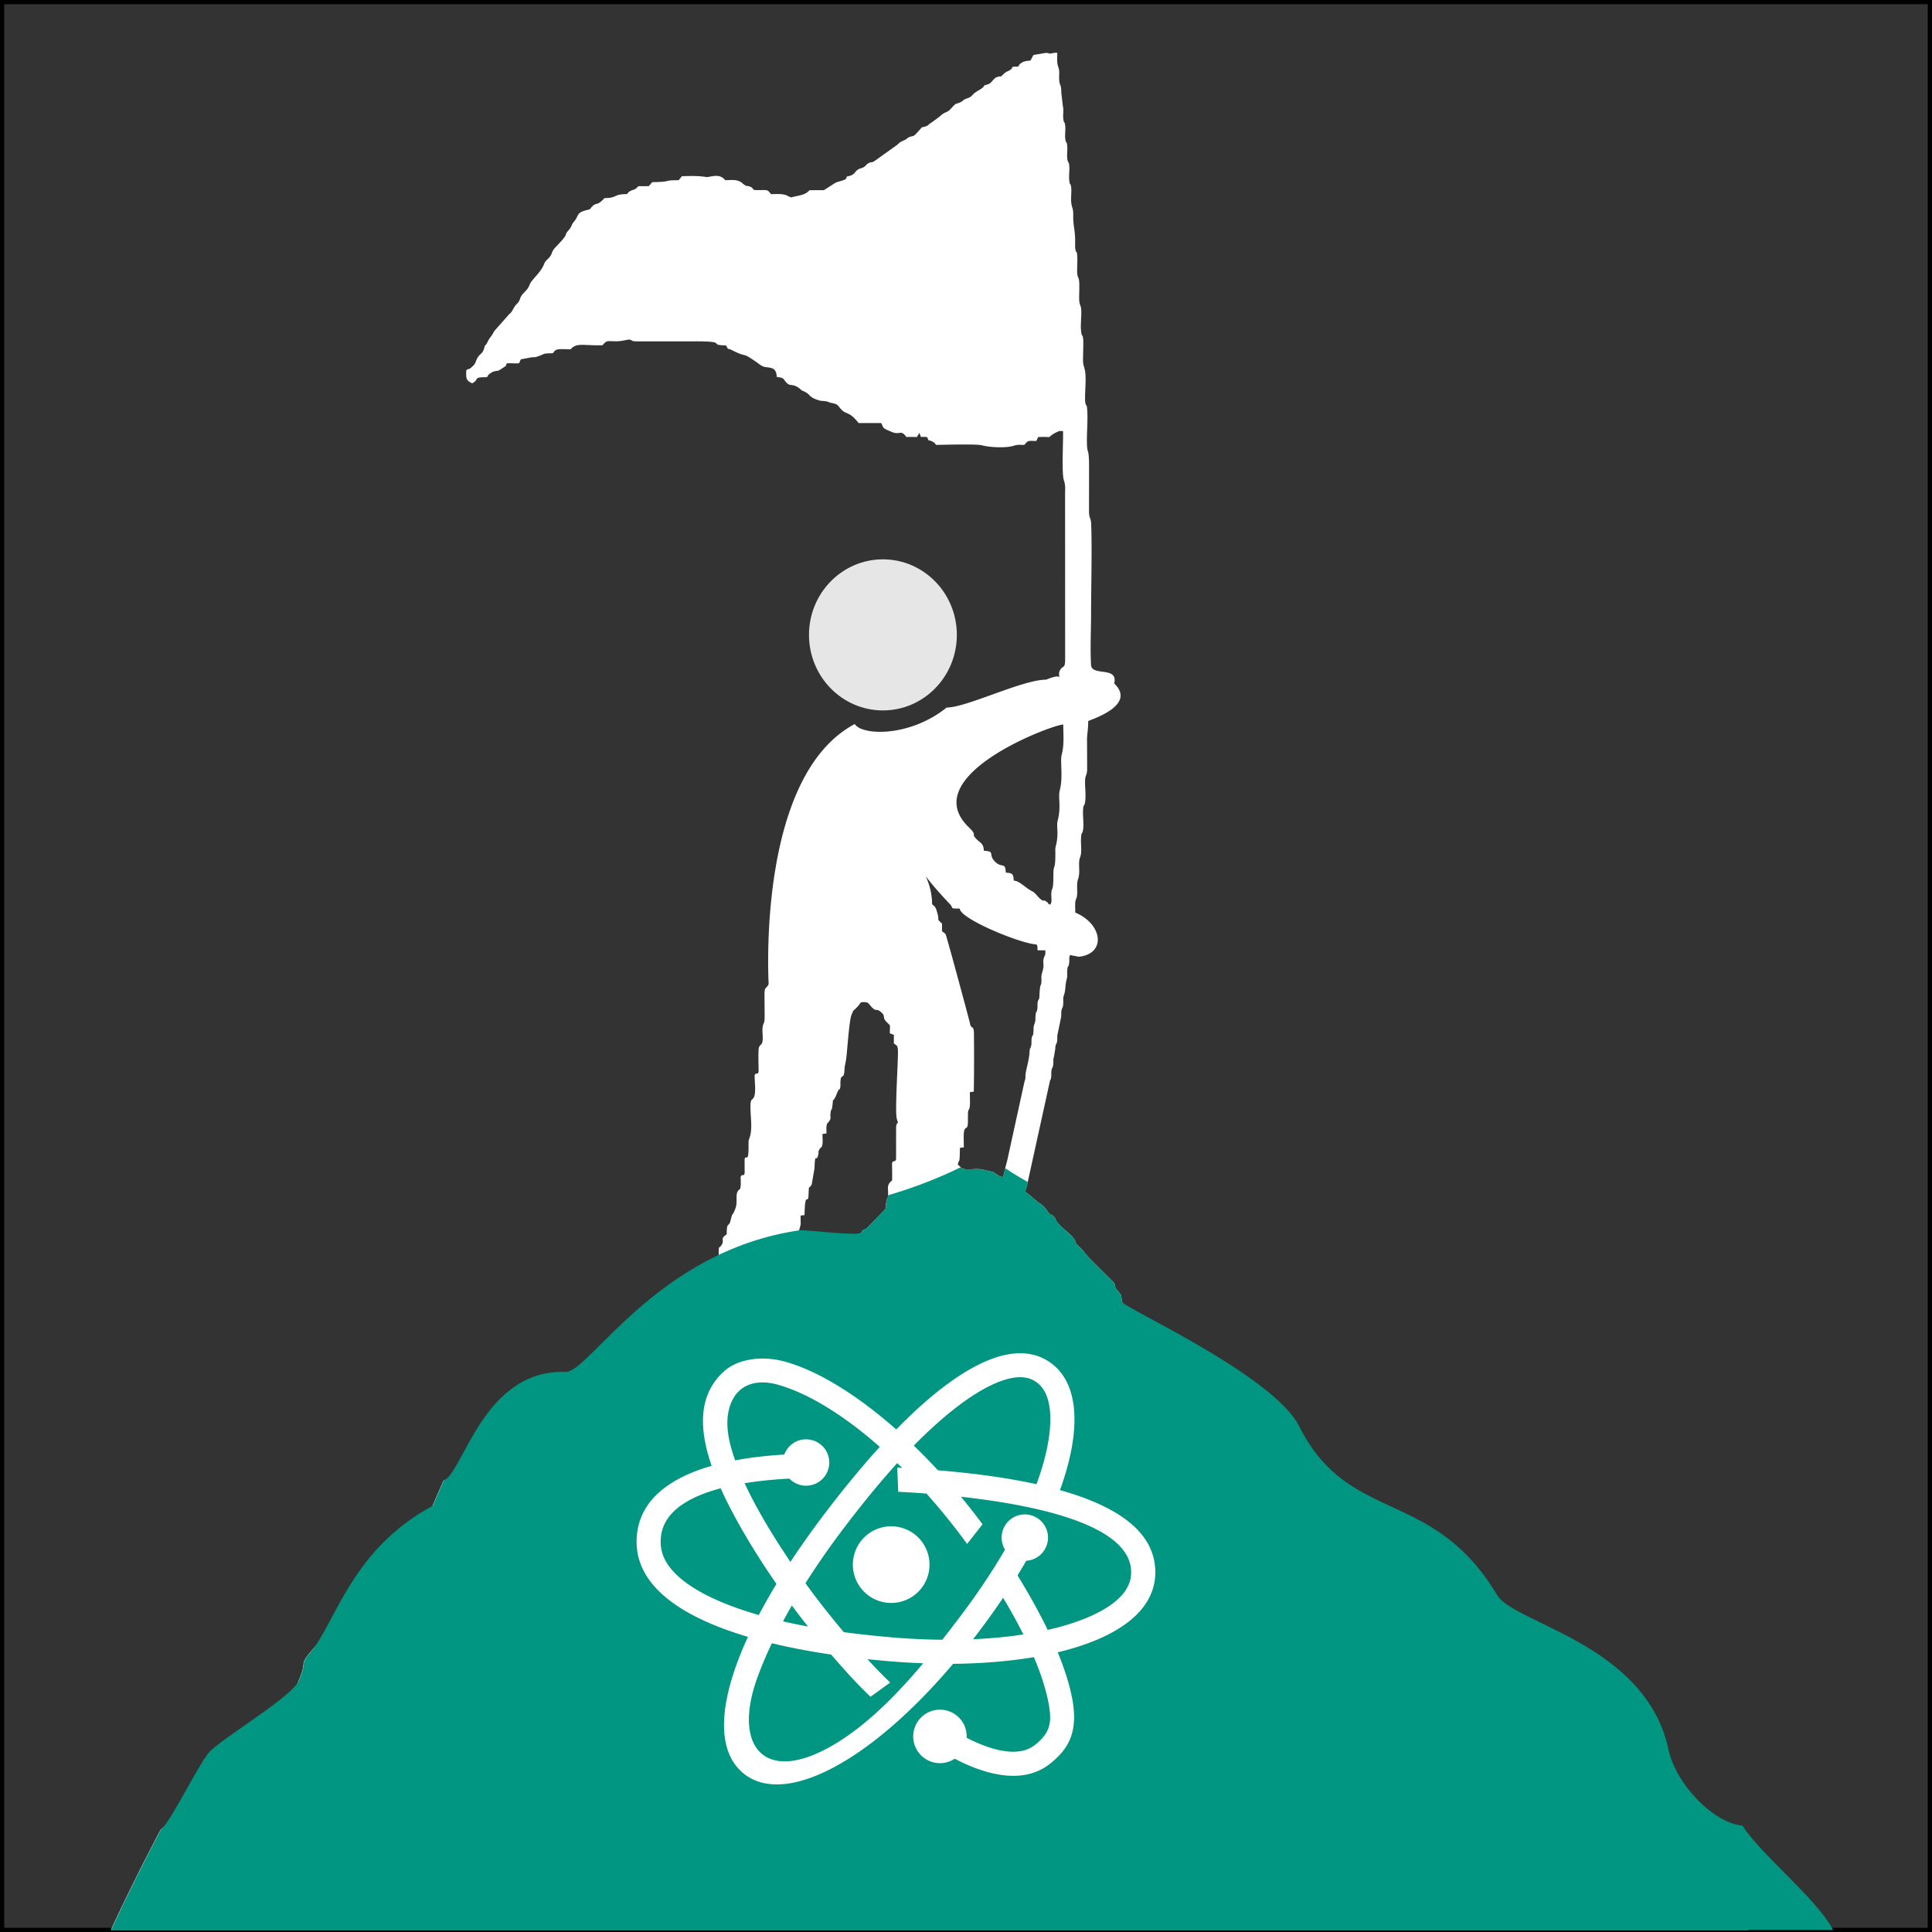
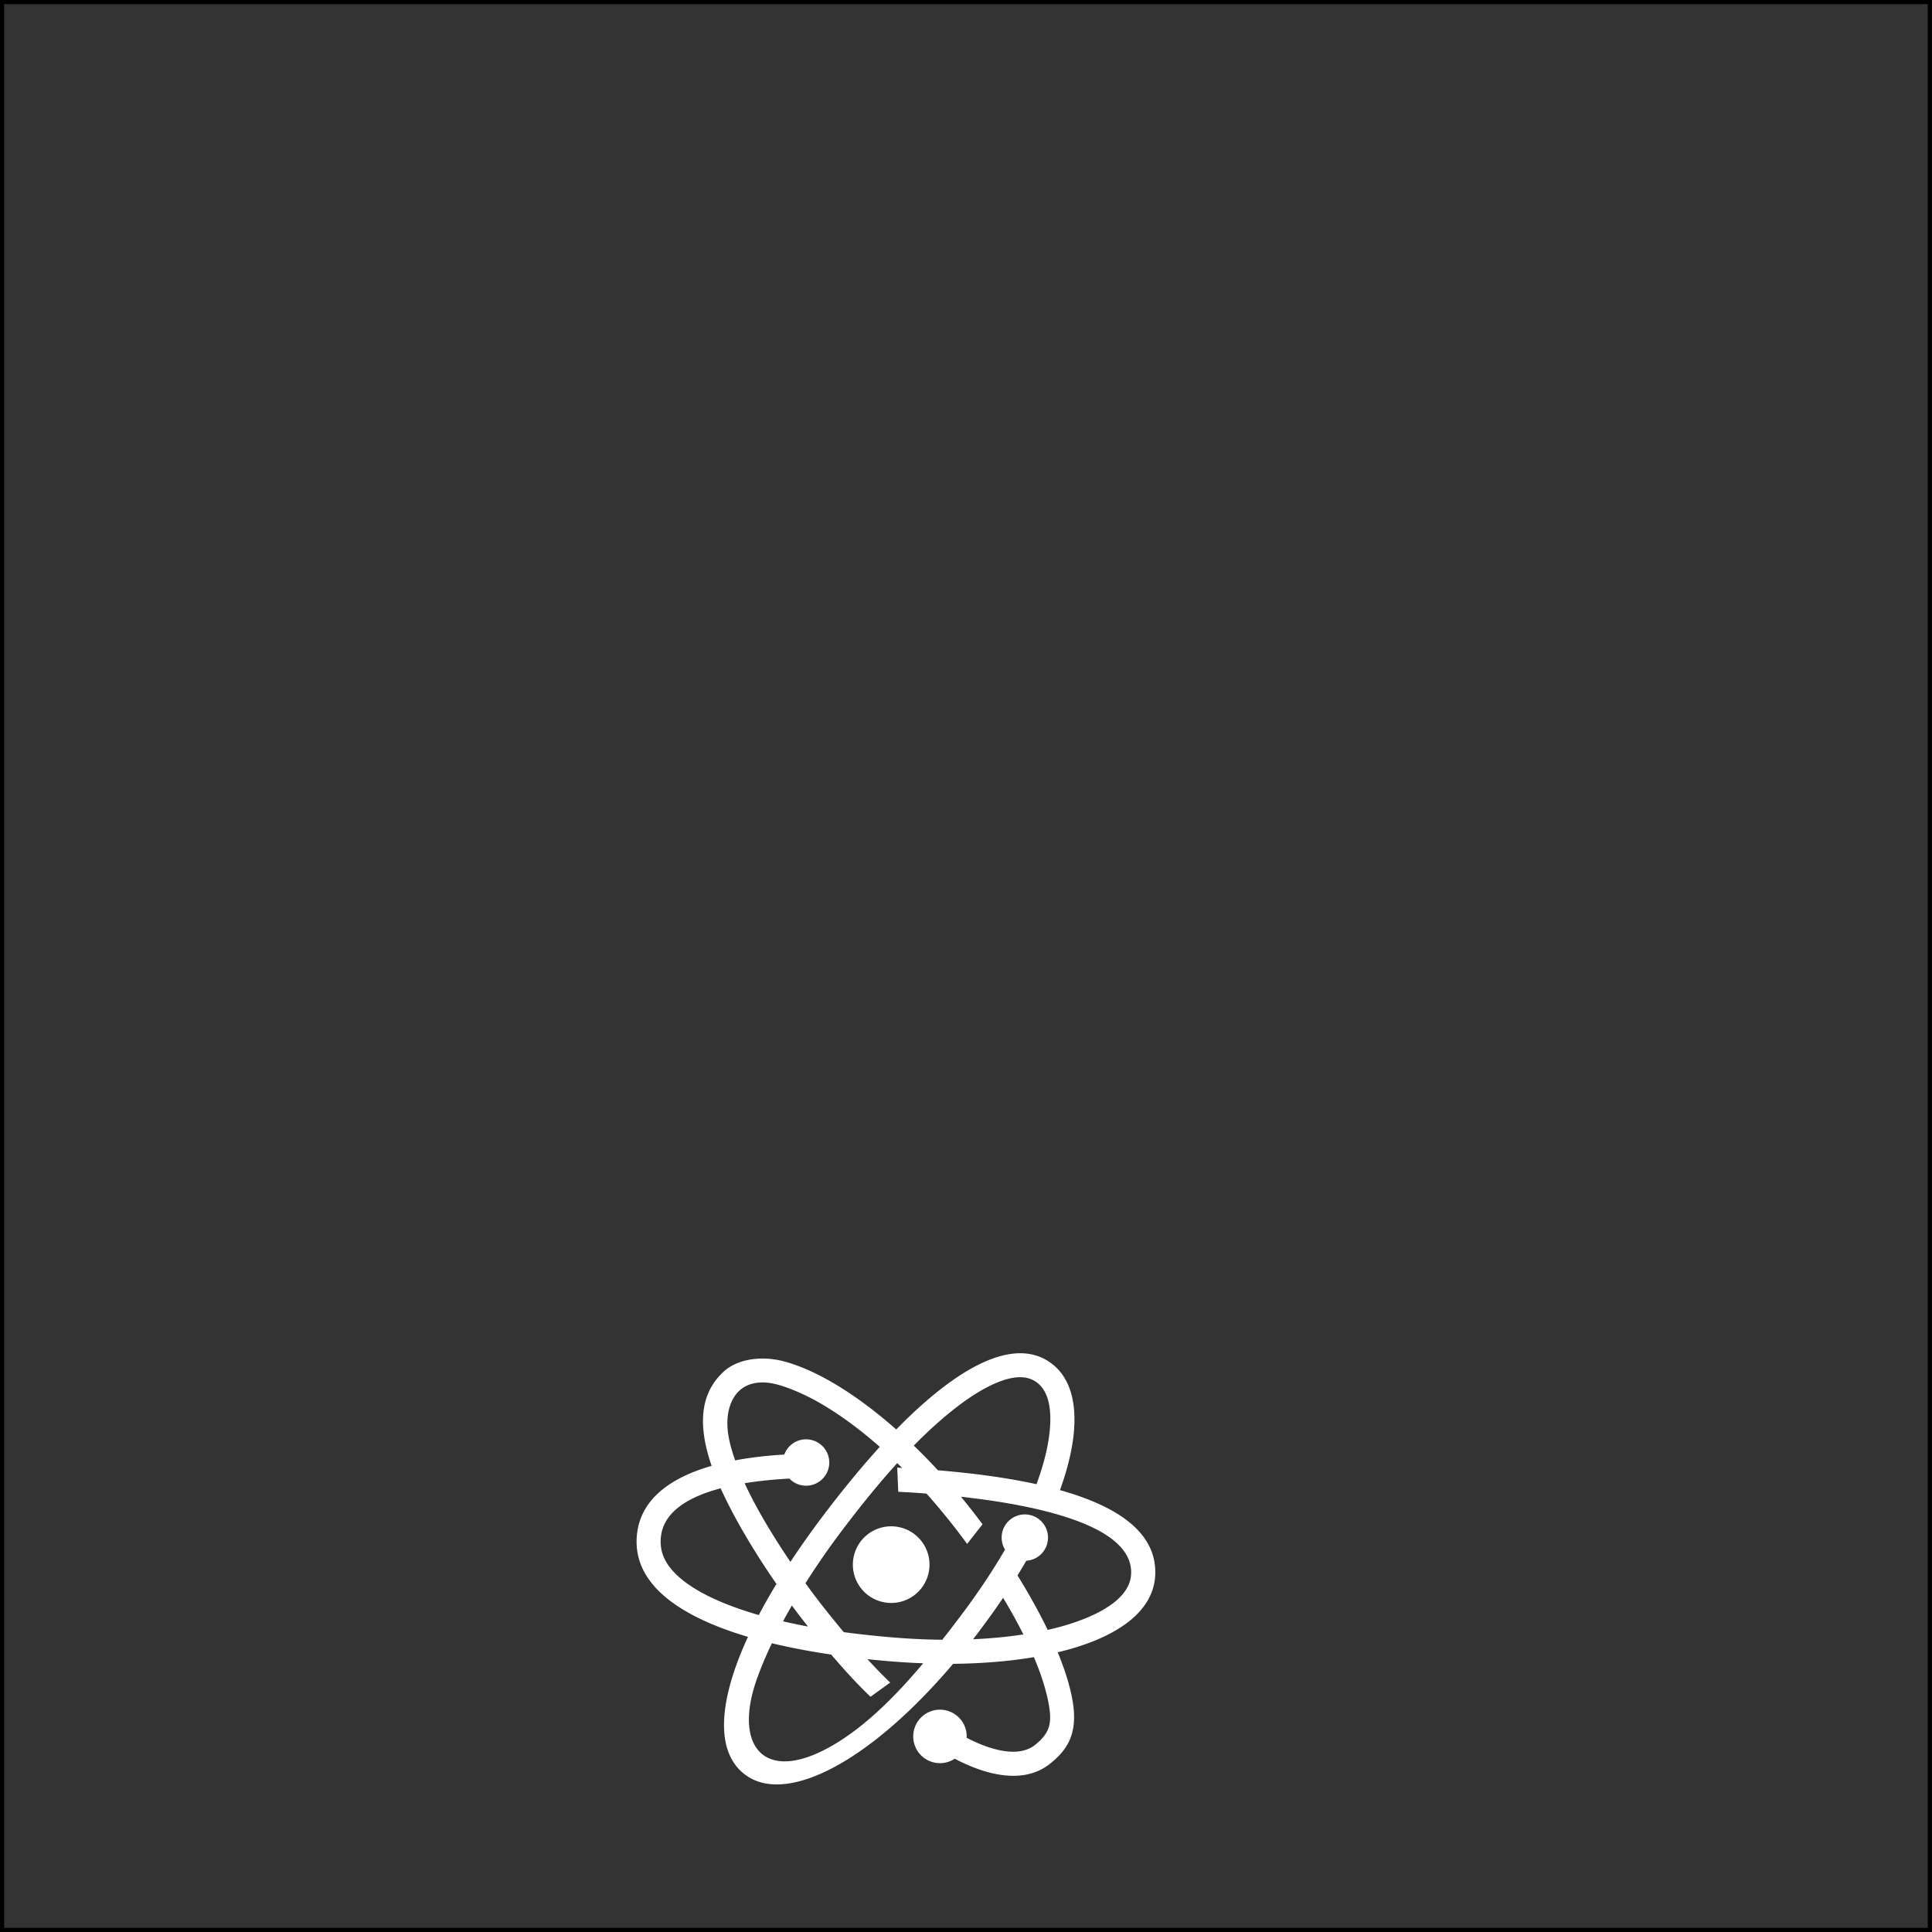
<svg xmlns="http://www.w3.org/2000/svg" data-bbox="0.41 0.41 380.99 381.01" viewBox="0 0 381.82 381.83" height="307.685" width="307.674" shape-rendering="geometricPrecision" text-rendering="geometricPrecision" image-rendering="optimizeQuality" fill-rule="evenodd" clip-rule="evenodd" data-type="ugc">
  <rect x="0" y="0" width="381.82" height="381.83" fill="#808080" stroke="none" />
  <g>
    <path fill="#333333" stroke="#000000" stroke-width=".83" stroke-miterlimit="2.613" d="M381.4.41v381H.41V.41H381.4z" />
-     <path d="M21.95 381.42h323.62a252.36 252.36 0 0 0-10.55-18.17c-5.58-.43-8.85-.89-14.12-5.68-7.33-6.67-6.67-11.86-8.64-13.33-3.46-2.59-5.96-6.38-9.13-9l-8.98-9.12c-1.91-2.55-3.89-2.55-6.12-7.18-1.41-2.93-3.54-5.36-4.29-8.61-7.86 0-10.71-.31-17.64-4.62-5.03-3.12-8.64-9.34-8.79-15.28-1.86-.33-34.93-30.22-35.51-33.07-.1-.47-.18-.93-.24-1.38-.22-.32-.45-.66-.75-.99-.86-.94-.03-.8-.96-1.79l-4.04-4.02c-1.7-1.69-1.44-1.85-2.93-3.16-.46-.41-.15-.53-.7-1.27-.92-1.24-2.57-2.14-3.42-3.46-.31-.48-.08-.35-.41-.77-.65-.82-.55.06-1.45-1.31-.31-.47-.7-.93-1.26-1.29-1.1-.72-1.85-1.59-2.96-2.32-.02-.77.1-.59.27-1.27l4.57-20.8c.13-.43.11.18.23-.75.03-.26.01-.52.02-.78.08-1.36.23-.51.37-1.58.1-.75-.07-.86.16-1.61l.25-1.53c.07-1.3.18-.55.35-1.41.11-.6-.03-1.02.14-1.64l.61-2.93c.15-.6.02-1.05.14-1.64.16-.8.32-.28.34-1.62.01-.92-.07-.77.2-1.57.29-.88.12-1.57.5-3.04.16-.61.03-1.08.09-1.69.11-1.26.22-.25.37-1.39.1-.74-.07-.86.16-1.61l1.76.34c5.39-.55 4.8-6.41-.72-8.74.03-.4-.01-.98-.01-1.39 0-1.54.39-1.11.41-2.53.02-1.11-.14-1.76.19-2.76.3-.89.19-1.71.18-2.77-.01-1.6.35-1.31.41-2.53.04-.92-.09-2.07-.01-2.97.11-1.18.17-.33.35-1.21.27-1.33-.08-2.96.05-4.29.11-1.18.17-.33.35-1.21.27-1.36 0-2.93.03-4.3.03-1.39.41-.97.41-2.53l-.02-5.92c.07-1.24.23-1.86.23-3.42 0-.15 9.81-2.99 5.14-7.43.84-3.51-4.45-1.33-4.58-3.67-.18-3.39.01-6.85.01-10.24 0-4.82.21-13.18.01-17.71-.05-1.22-.43-.92-.42-2.54l.01-8.66c0-3.64-.33-2.66-.4-4.12-.12-2.3.21-5.06.02-7.29-.1-1.2-.16-.34-.35-1.22-.09-.42-.06-.89-.06-1.33.02-1.64.32-4.23-.18-5.71-.32-.93-.21-1.67-.2-2.75 0-.76.09-2.26-.01-2.94-.15-1.08-.2-.13-.36-1.21-.21-1.38.06-2.95 0-4.32-.05-1.22-.42-.92-.42-2.54.01-.94.06-2.04.02-2.97-.06-1.27-.41-.79-.42-2.34 0-.89.09-2.12.02-2.97-.1-1.2-.16-.34-.35-1.22-.09-.42-.06-.89-.06-1.33.03-2.78-.42-3.1-.38-5.51.02-1.45-.28-1.3-.4-2.55-.09-.87.11-2.1-.01-2.94-.15-1.08-.2-.13-.36-1.21-.14-.93.07-2.01-.01-2.94-.1-1.13-.12-.4-.31-1.07-.25-.89-.01-1.93-.09-2.87-.1-1.2-.16-.34-.35-1.22-.2-.91.07-1.98-.06-2.89-.15-1.05-.14-.16-.33-1.04-.2-.91.11-1.95-.13-2.82l-.31-2.65c.02-1.66-.35-1.3-.41-2.54-.07-1.33.18-1.43-.24-2.71-.25-.77-.13-1.71-.15-2.6-.35-.01-.42-.02-.76.04-1.33.23-.21.1-1.42-.03l-2.51.41c-.2.35-.47.88-.62 1.12-1.07.05-1.68.26-2.17.8-.45.49.44.01-.38.4h-.79c-1.03.44.3-.16-.48.51-.56.47-.89.34-1.55 1.01-.82.83-.21.15-1.22.54-.39.15-.05-.09-.49.3-.6.54-.65.91-1.39 1.15-1.35.44-.17-.1-.96.63-.55.5-1.38.75-1.95 1.4-.66.74-.98.58-1.76 1-.09.06-.31.28-.42.35-1.16.66-.91 0-2.05 1.31-.92 1.05-1.26.6-2.29 1.64l-1.59 1.17c-.67.37-.52.51-1.04.72-1.4.56-.26-.41-2.04 1.51-.73.79-.9.31-1.69.86-.43.3-.12.17-.45.33-1.4.65-.7.27-1.81 1.16l-4.24 3.03c-.77.51-.46.06-1.16.42-.82.42-.43.69-1.67 1.08-1.29.4-.77 1.18-2.41 1.53-.75.16.08.21-.7.68l-.42.16c-.42.15-1.07.26-1.48.5l-2.2 1.41-2.86.01c-.77.94-1.95 1.01-3.21 1.32-.49.12-.38.17-1.06-.19-.94-.5-2.2-.36-3.33-.35-.67-.82-.56-.83-2.03-.8-2.32.05-.92-.25-2.22-.72-.75-.27-.3.16-1.15-.43-.48-.33-.04-.18-.81-.57-.8-.4-1.85-.25-2.84-.24-1.03-1.27-2.27-.8-3.63-.6-1.47-.29-3.29-.23-4.91-.19l-.66.79c-3.52.02-.86.31-5.23.39l-.67.79-2.07.01c-.93 1.11-1.33.4-2.25 1.56-2.82.01-1.79.78-4.44.79-1.5 1.66-1.49.76-2.36 1.59-.73.7-.1.51-1.16.78-2.12.54-1.48 1.08-2.48 2.25-.64.76-.36.92-1.15 1.8-1.04 1.16.48.19-2.47 3.23-1.03 1.06-.54 1.35-1.46 2.27-.42.42-.63.55-.85 1.11-.49 1.28-1.59 2.31-2.39 3.31-.79.98-.21.98-1.58 2.35-1.06 1.06-.52 1.34-1.46 2.27-.62.61-.68 1.16-1.2 1.75-.16.19-.05-.01-.31.28l-2.86 3.23c-.19.28-.27.47-.36.62-.41.72-.6.69-1 1.57-.04.1-.07.16-.13.26-.7 1.11-.13-.37-.61 1.16-.35 1.15-.99.85-1.56 2.37-.2.55-.34.74-.8 1.16-.71.65-.38.2-1.12.64-.05 1.57-.1 2.04 1.17 2.6 1.51-.79.07-1.22 2.75-1.2.97-.42-.08.08.49-.51.22-.16.57-.46.82-.55 1.49-.48.54.18 2.1-.85.84-.56.16.1.72-.85 3.06 0 2.13.26 2.75-.78l1.67-.31c.67-.18.9 0 1.55-.22 1.84-.63.82-.6 3.07-.67.42-.48.47-.74 1.36-.8.67-.04 1.48.03 2.18.01 1.23-1.38 2.57-.67 6.29-.79.88-.98.77-.81 2.56-.78 1.41.03 2.43-.42 2.85-.32.61.14.14.31 1.46.34l11.62-.01c6.45 0 2.19.74 5.9.8.77 1.22-.06.31 1.21.95 3.37 1.7 1.52.07 4.88 2.39.71.49 1.03.89 1.98.98 1.41.13 1.88.47 1.99 1.93 1.67.14 1.18.49 2.07 1.27.72.62 1.2-.1 2.7 1.23.22.19.07.11.5.29 1.5.65.9 1.15 2.94 1.78.76.23.61.1 1.37.21.95.14.24.13 1.23.34 1.31.27 1.11.39 1.9 1.25 1.07 1.17 1.55.29 3.45 2.72h4.45c.63 1.07.01.89 2.15 1.78 1.6.66 1.75-.56 2.83.97l2.1.01.48-.81.3.79 1.18.01c.66 1.04-.29.35.93.84.26.11.54.22.9.73 1.63-.01 8-.21 9.09.09 1.53.41 4.75.58 6.33.06.73-.24 1.19-.13 2.01-.15.84-.94.66-.79 2.36-.77.15-.24.25-.54.39-.78 3.44-.1 1.38.33 3.2-.74l.53-.26c.65-.26.38-.2 1.17-.17.08 1.9-.3 8.2.16 9.67.37 1.15.25 1.62.25 2.89l.01 32.46c.02 2.09-.49 1.18-1.04 2.29-.29.58-.1.77-.15 1.43-.02-.73-2.55.38-2.55.38-4.73 0-15.75 5.52-19.68 5.51-7.32 5.89-16.75 5.55-18.16 3.26-19.34 10.28-17.04 50.4-17.02 51.41-.5 1.01-.76.44-.82 1.75l.03 4.75c-.01 1.44-.25 1-.39 1.96-.11.74.06 1.8 0 2.56-.09 1.19-.53.75-.76 1.59-.15.56-.04 3.85-.04 4.68-.18.79-.62-.02-.79.79 0 1.2.3 3.29-.12 4.21-.3.66-.63.29-.69 1.48-.09 1.89.42 4.44-.08 6.22-.24.88-.32.57-.31 1.86.03 3.86-.54 1.62-.78 2.76l.01 2.75c-.18.79-.62-.02-.79.79 0 .46.06 1.37 0 1.78-.14 1.02-.22.33-.63 1.12-.37.7.02 2.07-.37 3.17-.67 1.9-.51.48-1.01 2.54-.34 1.39-.75.01-.74 2.68-1.49.97-.29 1.03-1.07 2.18-.5.73-.47-.07-.52 1.25-.02.49.07 1.08 0 1.57-.15.99-.24.19-.36 1.4-.09.89.19.64-.28 1.3-.25.36-4.86 12.1-5.24 12.49-5.86 2.07 2.63 7.02-4.16 10.72-.61 4.71-14.47-3.48-18.06-.52-3.57 2.94-10.33 4.65-14.89 4.65l-.48 1.45c-1.41 4.54-6.61 10.25-10.94 12.22l-2.15 4.96c-2.12 5.02-19.22 22.95-23.96 28.69-2.63 3.18-.61 1.42-2.47 5.8-2.63 6.21-7.23 11.57-13.86 13.46-1.59 3.1-4.68 7.88-7.25 10.22-2.12 1.93-4 4.01-6.19 5.82-3.31 6.26-6.6 12.85-9.84 19.82zm141.38-157.43c.01-.49-.06-1.29.07-1.72.19-.59-.07 0 .3-.47.73-.94.28-.72.45-1.92.15-1.09.19-.05.34-1.22.29-2.22-.16-.4.64-1.91l.12-.28c.72-1.94.66-.66.83-1.72.03-.21 0-.56.01-.79.05-2.01.7-.48.79-2.34.07-1.41.17-.97.4-2.76.13-1 .57-7.44 1.03-8.38.48-.99-.02-.38 1-1.36.29-.28.61-.74.87-1.06 1.47-.08 1.31.11 2.02.89 1.06 1.16.89.19 1.9 1.05 1.02.86.18.99 1.05 1.9.98 1.04.7.3.71 2.31l.8.3-.01 1.7c.59.43.77.39.81 1.43.07 1.8-.64 12.11-.22 13.48.46 1.49.07.18-.14 1.51l-.01 6.48c-.15.64-.65.1-.79.79 0 .79.02 1.59.02 2.38-.01 1.63.01.7-.57 1.58-.42.64-.22 1.08-.23 1.95-.01 1.34-.24.79-.37 1.78-.14 1.06.13 1.04-.48 1.69l-3.39 3.49c-1.04.58-.19-.31-1.12.86-.59.75-2.17 1-3.1 1.22-2.95.13-.63.65-3.54.78-1.56.07-1.29 5.11-6.99 4.82.81-1.96 1.01-5.9 1.39-7.28.48-1.76.27-.66.31-2.94l.77-.1c.1-5.27.71-1.61.8-4.13.09-2.22.01-.75.62-1.92l.55-3.19c.12-3.6.35-.81.76-2.78.13-.63-.14-.34.22-.97.32-.56.31-.16.5-.66.23-.58.08-1.62.1-2.38l.77-.1zm24.53-45.18c.59.75-.18.74 1.82.75.04 2.05 12.17 6.99 15.15 7.08.3.49.18.44.21 1.16l1.55.01c.03 1.14-.1.89-.28 1.46-.37 1.22.24 1.05-.36 2.98-.21.66-.12.73-.13 1.45-.02 1.6-.27.12-.39 2.95-.05 1.23-.19.58-.35 1.41-.1.53.01.95-.1 1.48-.16.8-.28.17-.34 1.43-.05.89.06.56-.2 1.37-.28.87-.12.67-.2 1.58-.1 1.16-.17.36-.34 1.22-.12.62.03 1.01-.14 1.64-.17.63-.24.12-.3 1.27-.07 1.38-.75 3.64-.79 4.33-.05.89.06.57-.2 1.37l-3.32 15.17c-.16.77-.19.76-.32 1.25-.18.68-.37 1.95-.68 2.45-.8-.09-1.33-.73-1.92-1l-2.23-.52c-.75-.14-2.12.01-2.94-.02-1.3-.04-.97-.36-1.76-.88.24-1.55.34.6.41-3.35l.77-.1c.01-.71-.08-2.59.04-3.14.26-1.27.79-.01.77-2.16-.02-2.84.13-1.59.34-2.6.13-.66.03-2.13.05-3.01l.77-.1c.07-3.76.06-7.66.03-11.42-.02-1.95-.6-.73-.8-2.15-.04-.25-4.58-17.15-4.82-17.59l-.54-.44c-.02-.06-.1-.03-.14-.05l-.01-1.57c-1.22-1.13-.43-.32-.91-2.03-.33-1.18-.43-1.31-1.05-1.77-.03-6.12-4.42-8.4 3.67.12zm22.27-35.64c.02 2.29.2 4.07-.31 5.98-.35 1.31.33 4.38-.39 7.08-.34 1.28.31 3.27-.39 5.9-.34 1.26.29 2.54-.39 5.11-.14.52-.08.94-.08 1.5 0 3.62-.39 1.65-.39 4.33 0 3.3-.35 2.16-.41 3.53-.03.83.19 1.57-.18 2.16-.57-.08-.24-.16-.67-.49-.87-.69-.44.11-1.34-.63-.41-.34-1.02-1.21-1.5-1.45-1.53-.77-2.56-2.1-3.74-2.16-.04-1.32-.27-1.51-1.57-1.57-.06-2.19-.78-.81-2.14-2.19-1.45-1.46.21-2.01-2.19-2.14-.05-1.51-.75-1.53-1.54-2.39-1.07-1.16.39-.48-1.46-2.27-10.55-10.22 16.84-20.37 18.69-20.28z" fill="#ffffff" />
-     <path d="M21.95 381.42h340.33c-3.31-6.3-14.22-14.81-17.92-20.63-5.58-.43-13.12-8.06-14.61-15.02-4.49-20.9-30.48-24.88-33.86-30.52-12.79-21.4-29.37-13.86-39.13-33.38-5.02-10.03-34.75-23.49-34.96-24.52-.1-.47-.18-.93-.24-1.38-.22-.32-.45-.66-.75-.99-.86-.94-.03-.8-.96-1.79-1.35-1.34-2.69-2.68-4.04-4.02-1.7-1.69-1.44-1.85-2.93-3.16-.46-.41-.15-.53-.7-1.27-.92-1.24-2.57-2.14-3.42-3.46-.31-.47-.08-.35-.41-.77-.65-.82-.55.06-1.45-1.31-.31-.47-.7-.93-1.26-1.29-1.1-.72-1.85-1.59-2.95-2.32-.02-.77.09-.59.27-1.27.05-.24.11-.48.16-.72-1.5-.84-2.99-1.75-4.46-2.73-.14.65-.3 1.4-.52 1.75-.8-.09-1.33-.73-1.92-1-.74-.17-1.49-.35-2.23-.52-.75-.14-2.12.01-2.94-.02-.82-.03-1-.16-1.21-.39-4.16 2.07-8.83 3.84-12.84 5.08-.54.17-1.03.31-1.48.44-.05.81-.24.5-.36 1.36-.14 1.06.13 1.04-.48 1.69-1.13 1.16-2.26 2.33-3.39 3.49-1.04.58-.19-.31-1.12.86-.59.75-11.32-.67-12.24-.46-28.18 4.15-41.52 28.14-46.17 27.98-16.21-.53-20.09 19.69-24.09 21.51-.72 1.65-1.44 3.31-2.15 4.96-15.88 8.46-19.22 22.95-23.96 28.69-2.63 3.18-.62 1.42-2.47 5.8-1.34 3.16-13.71 10.47-17.42 13.85-2.12 1.93-7.69 13.84-9.88 15.65-3.31 6.26-6.6 12.86-9.84 19.82z" fill="#019682" />
-     <path fill="#e6e6e6" d="M189.1 125.47c0 8.246-6.541 14.93-14.61 14.93-8.069 0-14.61-6.684-14.61-14.93 0-8.246 6.541-14.93 14.61-14.93 8.069 0 14.61 6.684 14.61 14.93z" />
    <path d="M176.78 301.67a7.57 7.57 0 0 1 6.89 8.2 7.57 7.57 0 0 1-8.2 6.89 7.57 7.57 0 0 1-6.89-8.2 7.57 7.57 0 0 1 8.2-6.89zm16.73 20.72c-.4.53-.8 1.05-1.2 1.57 3.35-.15 6.7-.45 9.94-.95-1.22-2.43-2.57-4.86-4.01-7.24-1.47 2.18-3.05 4.39-4.74 6.62zm-5.13 6.41c-16.59 19.55-33.1 28.01-41.17 21.89-5.75-4.36-5.43-14.1.61-27.2-13.93-4.13-23.09-10.73-21.91-20.47.83-6.82 6.66-11.01 14.73-13.33l-.01-.03c-3.24-9.4-1.52-14.98 2.39-18.59 2.73-2.52 7.49-3.17 11.76-2.06 6.44 1.66 14.33 6.42 22.34 13.49 12.89-13.17 23.78-18.28 30.72-13.02 5.48 4.15 5.88 13.31 1.64 25.01 11.63 3.26 18.96 8.45 18.84 16.42-.11 7.66-7.78 12.88-19.28 15.63 1.4 3.41 2.4 6.59 2.9 9.39 1.2 6.68-1.01 9.88-4.37 12.59-5.51 4.44-13.29 1.99-18.89-.95a5.282 5.282 0 0 1-8.18-4.86 5.282 5.282 0 0 1 5.72-4.81c2.85.25 4.97 2.71 4.82 5.54 3.67 1.89 9.87 4.33 13.55 1.38 2.93-2.36 3.34-4.32 2.67-8.04-.52-2.89-1.56-6.04-2.93-9.28-4.88.82-10.27 1.26-15.95 1.32zm-38.42-9.63c1.05-1.98 2.21-4.04 3.49-6.14-4.45-6.42-8.43-13.15-11.03-18.9-6.18 1.64-11.19 4.52-11.79 9.47-.14 1.18-.06 2.34.3 3.47 1.71 5.26 9.26 8.73 14 10.47 1.63.6 3.31 1.14 5.02 1.64zm6.26-10.51c2.01-3.05 4.24-6.2 6.7-9.44 3.76-4.96 7.42-9.4 10.95-13.28-3.84-3.39-7.92-6.43-12.11-8.82-1.65-.94-4.92-2.61-8.09-3.48-3.98-1.09-7.78-.23-9.31 3.94-1.2 3.27-.46 6.99.76 10.54.06.16.11.32.17.49 3.07-.58 6.34-.95 9.71-1.15a4.583 4.583 0 0 1 8.87 1.97 4.583 4.583 0 0 1-7.87 2.78c-2.82.15-5.87.43-8.84.92 2.48 5.35 5.87 10.83 9.05 15.54zm48.62-15.34c.61-1.66 1.15-3.32 1.58-4.97 1.06-4 2.51-12.08-1.46-15.1-.41-.31-.86-.56-1.34-.74-4.21-1.55-10.66 2.66-13.81 5.01-3.17 2.36-6.26 5.16-9.22 8.17 1.6 1.54 3.19 3.17 4.77 4.88 7.11.59 13.7 1.48 19.48 2.75zm-27.51-4.18c-3.85 4.24-7.43 8.72-10.63 12.94-2.53 3.33-5.1 6.99-7.52 10.81a153.2 153.2 0 0 0 4.65 6.1c.91 1.13 1.89 2.33 2.93 3.57 3.07.41 6.11.73 9.06.99 3.36.29 6.86.48 10.41.51 1.21-1.54 2.37-3.06 3.49-4.54 3.04-4.01 6.14-8.53 8.9-13.27-.49-.8-.73-1.76-.65-2.77a4.583 4.583 0 0 1 4.96-4.17 4.583 4.583 0 0 1-.11 9.14c-.55.96-1.13 1.92-1.73 2.9 2.27 3.66 4.28 7.29 5.96 10.76.45-.1.89-.21 1.33-.31 4.63-1.15 13.05-3.94 14.83-9.02.22-.63.33-1.28.34-1.95.14-9.64-19.52-13.47-33.64-15.03.36.44.72.87 1.08 1.32 1.09 1.35 2.15 2.73 3.19 4.12l-3.05 3.88a131.445 131.445 0 0 0-8.03-9.95c-2.37-.18-4.31-.29-5.58-.35-.21-.01.2.02 0 0l-.2-4.78.45.03.52.03c-.32-.32-.64-.63-.97-.95zm-20.83 28.15c-.6 1.04-1.19 2.08-1.75 3.13 1.63.38 3.28.72 4.94 1.03-1.07-1.34-2.14-2.73-3.19-4.15zm-3.96 7.47c-1.1 2.31-2.09 4.63-2.91 6.92-4.89 13.6 1.55 21.28 15.39 12.98 6.41-3.84 12.25-9.79 17.43-15.95-2.32-.08-4.67-.23-7.04-.43-1.34-.12-2.66-.24-3.98-.38 1.47 1.6 2.98 3.17 4.5 4.62l-3.89 2.81c-2.62-2.5-5.2-5.33-7.77-8.34-4.11-.61-8.04-1.35-11.73-2.24z" fill="#ffffff" />
  </g>
</svg>